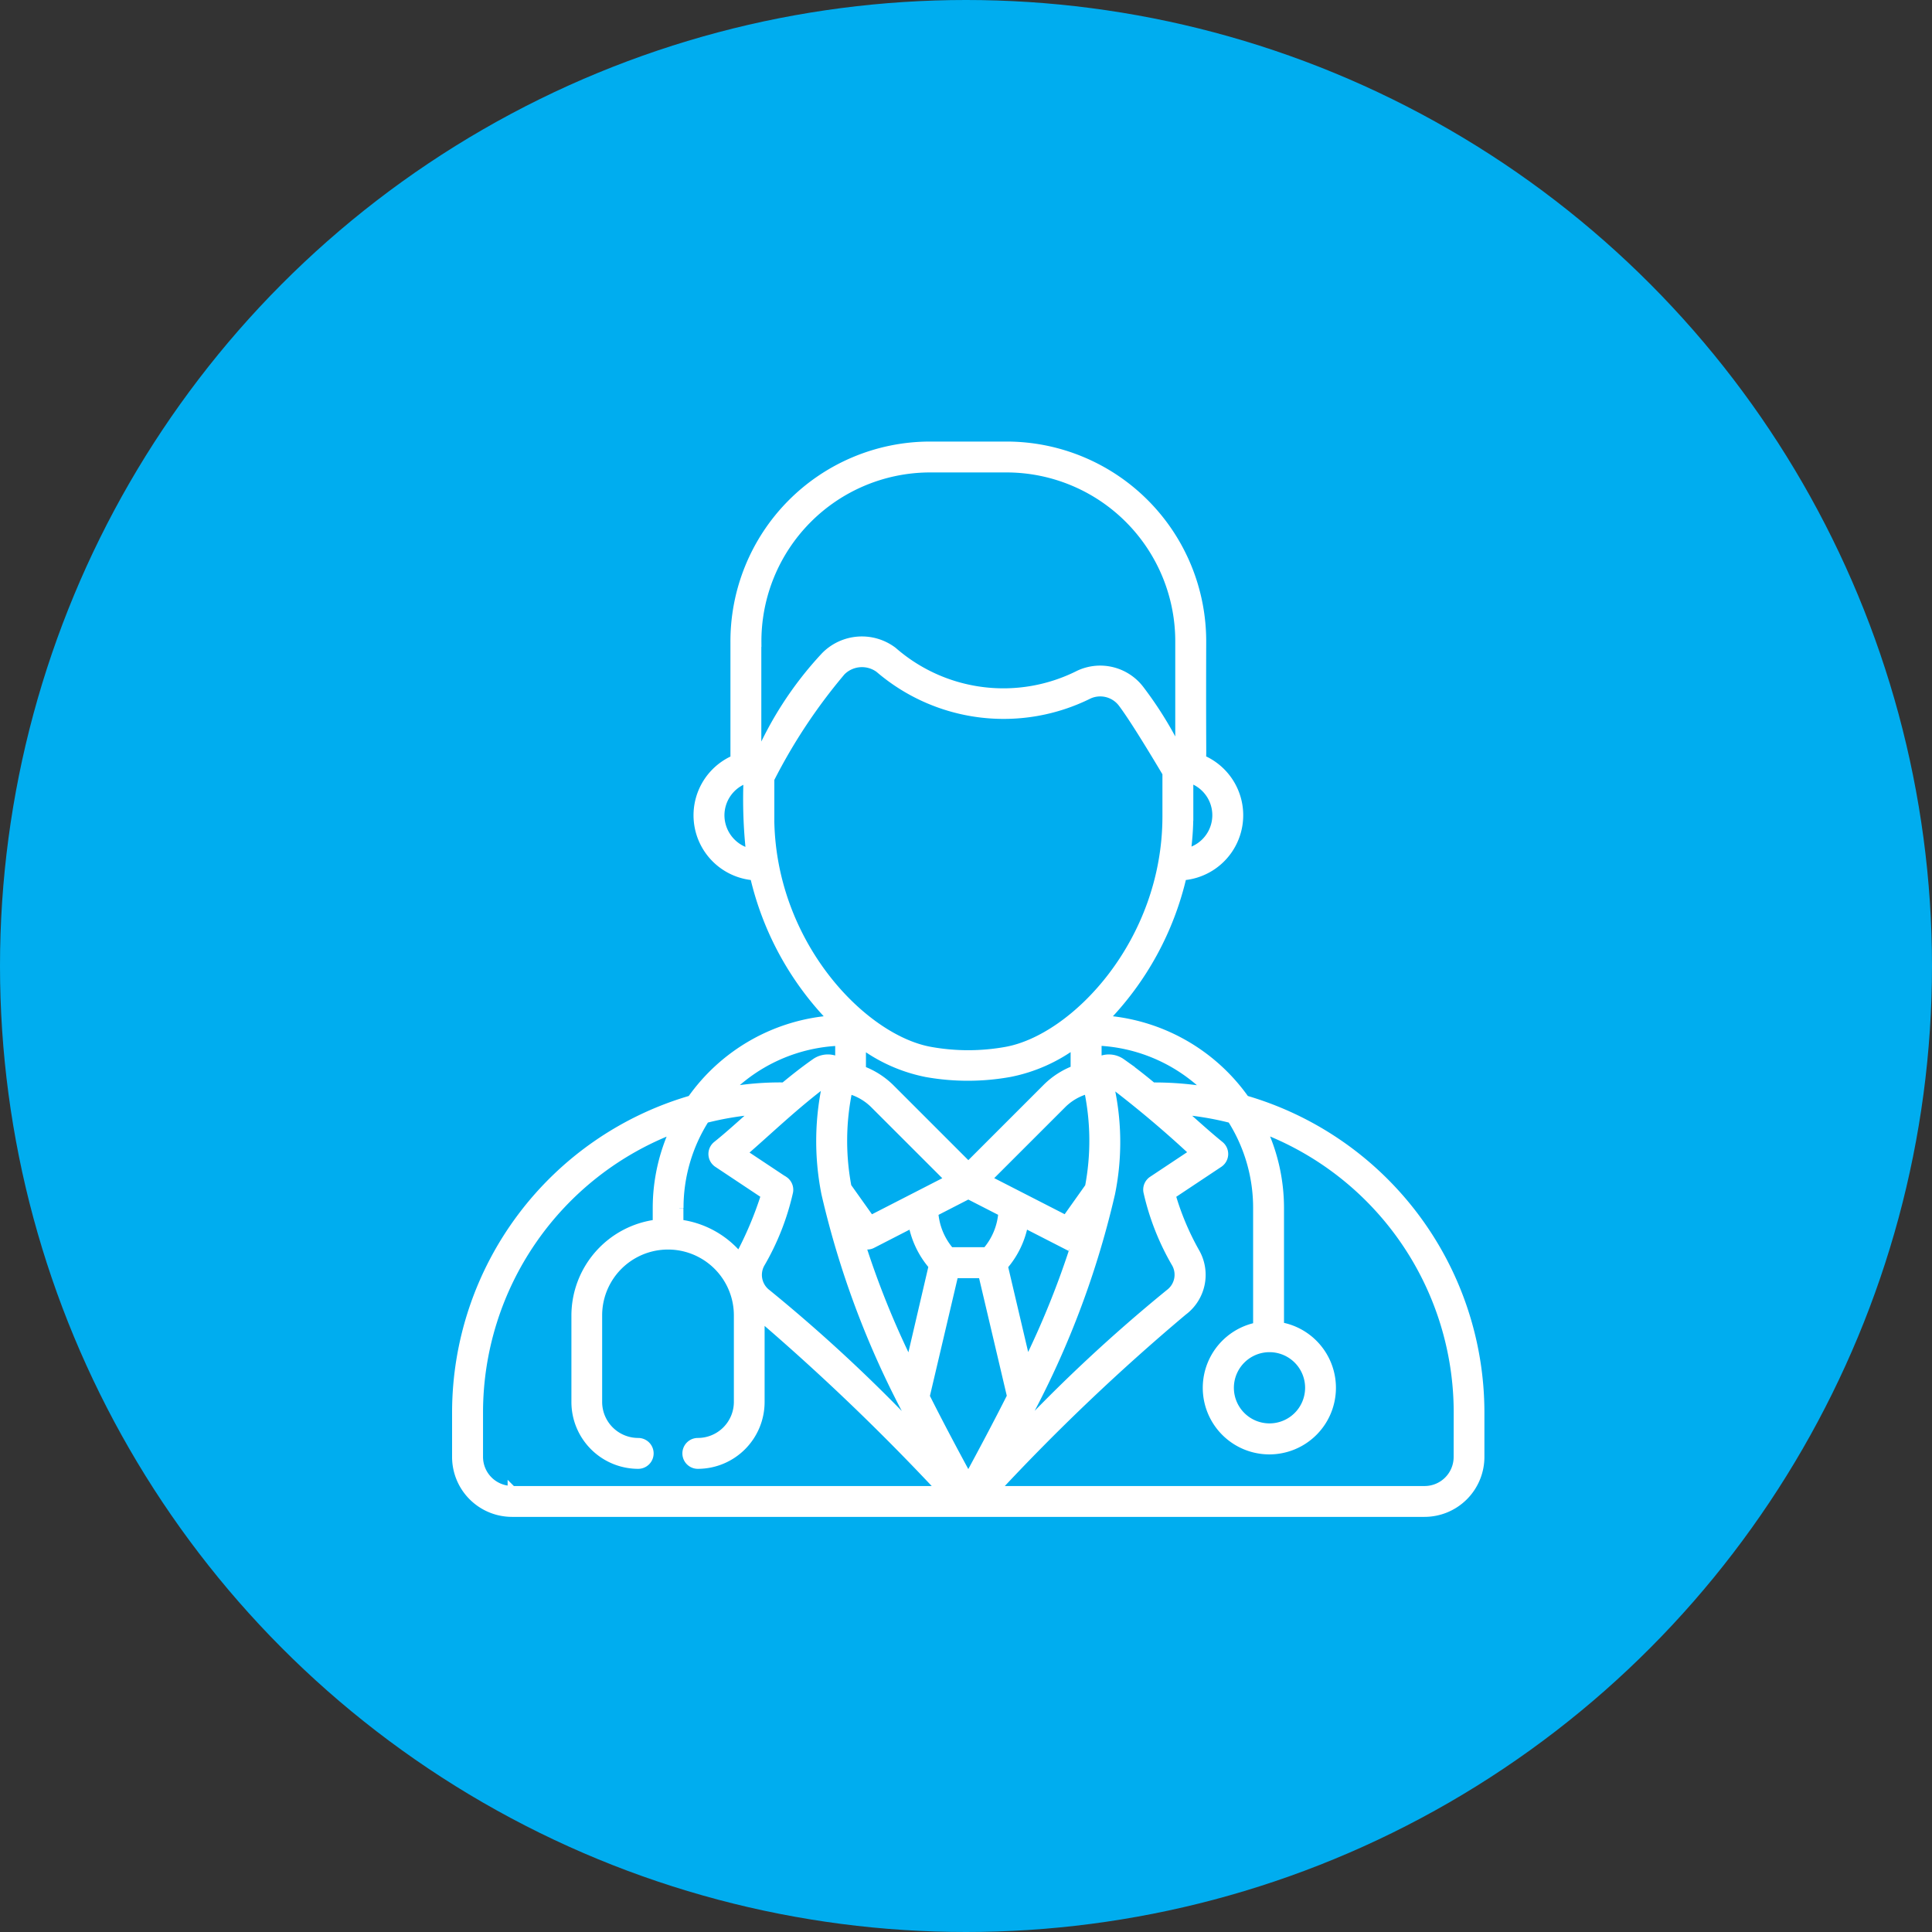
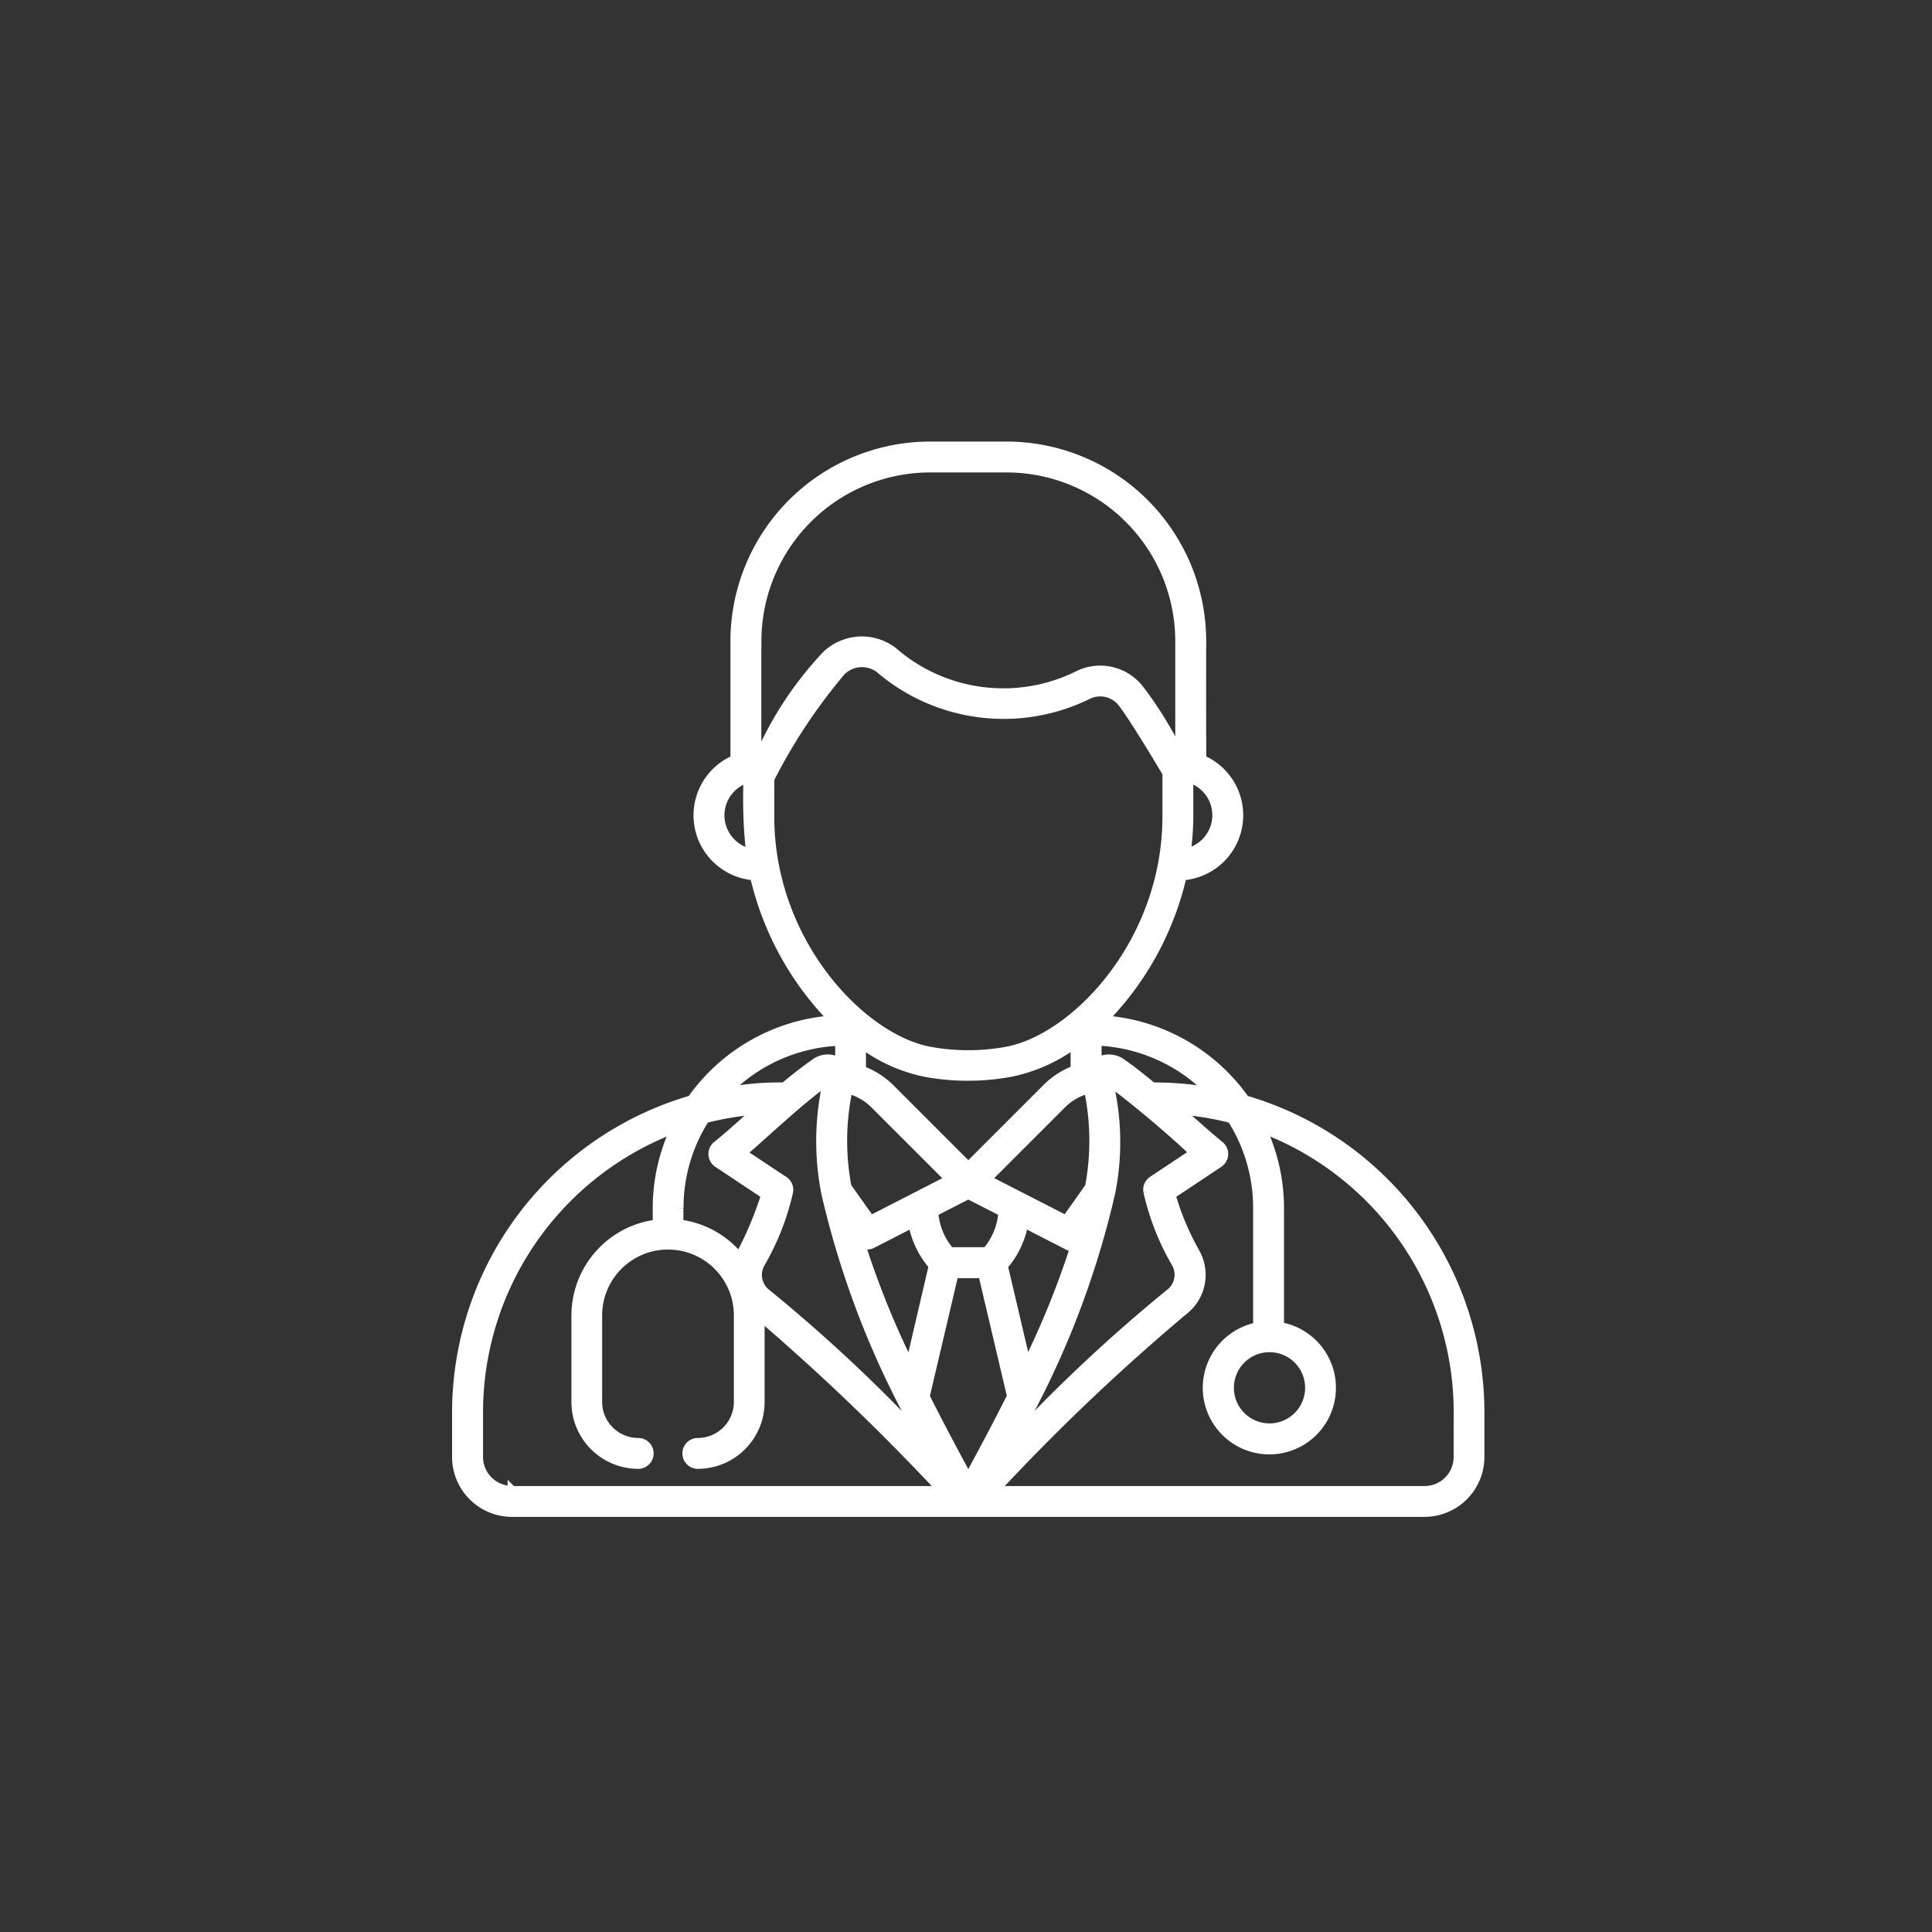
<svg xmlns="http://www.w3.org/2000/svg" width="67" height="67" viewBox="0 0 67 67">
  <rect x="0" y="0" width="67" height="67" fill="#333333" stroke="none" />
  <g id="icon-consultorios" transform="translate(-1195 -3000)">
-     <circle id="Elipse_22" data-name="Elipse 22" cx="33.5" cy="33.5" r="33.5" transform="translate(1195 3000)" fill="#00adef" />
-     <path id="Trazado_20" data-name="Trazado 20" d="M37.681,22.683a6.563,6.563,0,0,0-4.909-2.773,10.488,10.488,0,0,0,2.73-4.985,2.112,2.112,0,0,0,.659-4.057c.039-.234.006.349.018-4.041A6.778,6.778,0,0,0,29.459.009H26.7a6.777,6.777,0,0,0-6.72,6.818v4.052a2.111,2.111,0,0,0,.677,4.046,10.491,10.491,0,0,0,2.729,4.985,6.563,6.563,0,0,0-4.909,2.773,11.3,11.3,0,0,0-8.15,10.834v1.557A1.929,1.929,0,0,0,12.257,37H43.9a1.929,1.929,0,0,0,1.927-1.927V33.518A11.3,11.3,0,0,0,37.681,22.683Zm-1.949-9.827V11.538a1.331,1.331,0,0,1-.091,2.579A9.809,9.809,0,0,0,35.732,12.856Zm-16.26-.038a1.334,1.334,0,0,1,.848-1.238.754.754,0,0,0,.111.07,16.958,16.958,0,0,0,.092,2.478A1.345,1.345,0,0,1,19.472,12.818ZM36.458,22.4a11.263,11.263,0,0,0-1.992-.165c-.343-.285-.7-.568-1.077-.832a.752.752,0,0,0-.838-.023v-.722A5.779,5.779,0,0,1,36.458,22.4ZM34.3,25.867a8.736,8.736,0,0,0,.984,2.5.808.808,0,0,1-.228,1.034,54.592,54.592,0,0,0-5.356,5,31.061,31.061,0,0,0,3.32-8.472,8.912,8.912,0,0,0-.079-3.9,37.094,37.094,0,0,1,2.967,2.494l-1.44.957A.385.385,0,0,0,34.3,25.867Zm-12.615-.379-1.44-.957c.877-.754,1.824-1.68,2.95-2.514a9.3,9.3,0,0,0-.062,3.916,31.132,31.132,0,0,0,3.32,8.474,54.593,54.593,0,0,0-5.356-5,.808.808,0,0,1-.228-1.034,8.735,8.735,0,0,0,.984-2.5A.385.385,0,0,0,21.689,25.487Zm4.367,6.4a30.134,30.134,0,0,1-1.712-4.249.359.359,0,0,0,.406.047l1.4-.719a3.078,3.078,0,0,0,.709,1.476Zm-1.361-5.039-.813-1.143a8.581,8.581,0,0,1,.037-3.382,1.974,1.974,0,0,1,.9.509l2.613,2.612Zm-.312-5.2v-.9a5.574,5.574,0,0,0,2.251,1,8.168,8.168,0,0,0,2.9-.006,5.605,5.605,0,0,0,2.247-1v.9a2.788,2.788,0,0,0-.983.634l-2.714,2.714-2.714-2.714A2.793,2.793,0,0,0,24.383,21.656Zm3.7,4.328,1.192.61a2.31,2.31,0,0,1-.563,1.361H27.45a2.314,2.314,0,0,1-.562-1.359Zm.647-.535,2.613-2.612a1.97,1.97,0,0,1,.9-.508,8.584,8.584,0,0,1,.036,3.387l-.807,1.137Zm1.28,1.522,1.406.72a.359.359,0,0,0,.4-.042,30.157,30.157,0,0,1-1.707,4.235L29.3,28.45A3.074,3.074,0,0,0,30.009,26.97ZM20.754,6.827A6.006,6.006,0,0,1,26.7.78h2.756a6.006,6.006,0,0,1,5.95,6.048v3.881a12.977,12.977,0,0,0-1.366-2.234,1.73,1.73,0,0,0-2.119-.534,5.822,5.822,0,0,1-6.456-.812,1.784,1.784,0,0,0-2.352.175,12.333,12.333,0,0,0-2.362,3.655V6.827Zm.448,6.031v-1.3a19.254,19.254,0,0,1,2.473-3.729,1.011,1.011,0,0,1,1.316-.1,6.621,6.621,0,0,0,7.257.908.963.963,0,0,1,1.18.3c.5.664,1.527,2.414,1.533,2.418v1.5c0,4.37-3.182,7.711-5.565,8.143A7.411,7.411,0,0,1,26.769,21C24.4,20.582,21.2,17.244,21.2,12.858Zm2.411,7.8v.723a.752.752,0,0,0-.838.02c-.379.265-.737.548-1.08.833A10.381,10.381,0,0,0,19.7,22.4,5.779,5.779,0,0,1,23.612,20.662Zm-5.56,5.777a5.737,5.737,0,0,1,.9-3.09,10.451,10.451,0,0,1,1.807-.3c-.539.481-.976.88-1.4,1.22a.385.385,0,0,0,.029.621l1.654,1.1a12.4,12.4,0,0,1-.908,2.149,3.2,3.2,0,0,0-2.086-1.148v-.548Zm-5.8,9.791A1.157,1.157,0,0,1,11.1,35.074V33.518a10.525,10.525,0,0,1,6.8-9.829,6.485,6.485,0,0,0-.615,2.751v.548a3.208,3.208,0,0,0-2.82,3.179v3a2.169,2.169,0,0,0,2.166,2.167.385.385,0,1,0,0-.771,1.4,1.4,0,0,1-1.4-1.4v-3a2.434,2.434,0,0,1,4.868,0v3a1.4,1.4,0,0,1-1.4,1.4.385.385,0,1,0,0,.771,2.169,2.169,0,0,0,2.166-2.167V30.2a78.368,78.368,0,0,1,6.291,6.03H12.257Zm14.336-3.25,1-4.254h.983l1,4.246c-.452.9-1.013,1.955-1.493,2.839C27.585,34.9,27.054,33.9,26.593,32.981ZM45.06,35.074A1.157,1.157,0,0,1,43.9,36.23H29a73.176,73.176,0,0,1,6.522-6.208,1.575,1.575,0,0,0,.449-2.013,9.327,9.327,0,0,1-.855-2.023l1.654-1.1a.386.386,0,0,0,.029-.621c-.431-.349-.876-.755-1.4-1.22a10.451,10.451,0,0,1,1.807.3,5.737,5.737,0,0,1,.9,3.09v4.12a2.159,2.159,0,1,0,.771-.01v-4.11a6.485,6.485,0,0,0-.615-2.751,10.525,10.525,0,0,1,6.8,9.829Zm-6.534-3.786a1.385,1.385,0,1,1-1.387,1.387A1.386,1.386,0,0,1,38.526,31.288Z" transform="translate(1200.501 3015.454)" fill="#fff" stroke="#fff" stroke-width="0.3" />
+     <path id="Trazado_20" data-name="Trazado 20" d="M37.681,22.683a6.563,6.563,0,0,0-4.909-2.773,10.488,10.488,0,0,0,2.73-4.985,2.112,2.112,0,0,0,.659-4.057c.039-.234.006.349.018-4.041A6.778,6.778,0,0,0,29.459.009H26.7a6.777,6.777,0,0,0-6.72,6.818v4.052a2.111,2.111,0,0,0,.677,4.046,10.491,10.491,0,0,0,2.729,4.985,6.563,6.563,0,0,0-4.909,2.773,11.3,11.3,0,0,0-8.15,10.834v1.557A1.929,1.929,0,0,0,12.257,37H43.9a1.929,1.929,0,0,0,1.927-1.927V33.518A11.3,11.3,0,0,0,37.681,22.683Zm-1.949-9.827V11.538a1.331,1.331,0,0,1-.091,2.579A9.809,9.809,0,0,0,35.732,12.856Zm-16.26-.038a1.334,1.334,0,0,1,.848-1.238.754.754,0,0,0,.111.07,16.958,16.958,0,0,0,.092,2.478A1.345,1.345,0,0,1,19.472,12.818ZM36.458,22.4a11.263,11.263,0,0,0-1.992-.165c-.343-.285-.7-.568-1.077-.832a.752.752,0,0,0-.838-.023v-.722A5.779,5.779,0,0,1,36.458,22.4ZM34.3,25.867a8.736,8.736,0,0,0,.984,2.5.808.808,0,0,1-.228,1.034,54.592,54.592,0,0,0-5.356,5,31.061,31.061,0,0,0,3.32-8.472,8.912,8.912,0,0,0-.079-3.9,37.094,37.094,0,0,1,2.967,2.494l-1.44.957A.385.385,0,0,0,34.3,25.867m-12.615-.379-1.44-.957c.877-.754,1.824-1.68,2.95-2.514a9.3,9.3,0,0,0-.062,3.916,31.132,31.132,0,0,0,3.32,8.474,54.593,54.593,0,0,0-5.356-5,.808.808,0,0,1-.228-1.034,8.735,8.735,0,0,0,.984-2.5A.385.385,0,0,0,21.689,25.487Zm4.367,6.4a30.134,30.134,0,0,1-1.712-4.249.359.359,0,0,0,.406.047l1.4-.719a3.078,3.078,0,0,0,.709,1.476Zm-1.361-5.039-.813-1.143a8.581,8.581,0,0,1,.037-3.382,1.974,1.974,0,0,1,.9.509l2.613,2.612Zm-.312-5.2v-.9a5.574,5.574,0,0,0,2.251,1,8.168,8.168,0,0,0,2.9-.006,5.605,5.605,0,0,0,2.247-1v.9a2.788,2.788,0,0,0-.983.634l-2.714,2.714-2.714-2.714A2.793,2.793,0,0,0,24.383,21.656Zm3.7,4.328,1.192.61a2.31,2.31,0,0,1-.563,1.361H27.45a2.314,2.314,0,0,1-.562-1.359Zm.647-.535,2.613-2.612a1.97,1.97,0,0,1,.9-.508,8.584,8.584,0,0,1,.036,3.387l-.807,1.137Zm1.28,1.522,1.406.72a.359.359,0,0,0,.4-.042,30.157,30.157,0,0,1-1.707,4.235L29.3,28.45A3.074,3.074,0,0,0,30.009,26.97ZM20.754,6.827A6.006,6.006,0,0,1,26.7.78h2.756a6.006,6.006,0,0,1,5.95,6.048v3.881a12.977,12.977,0,0,0-1.366-2.234,1.73,1.73,0,0,0-2.119-.534,5.822,5.822,0,0,1-6.456-.812,1.784,1.784,0,0,0-2.352.175,12.333,12.333,0,0,0-2.362,3.655V6.827Zm.448,6.031v-1.3a19.254,19.254,0,0,1,2.473-3.729,1.011,1.011,0,0,1,1.316-.1,6.621,6.621,0,0,0,7.257.908.963.963,0,0,1,1.18.3c.5.664,1.527,2.414,1.533,2.418v1.5c0,4.37-3.182,7.711-5.565,8.143A7.411,7.411,0,0,1,26.769,21C24.4,20.582,21.2,17.244,21.2,12.858Zm2.411,7.8v.723a.752.752,0,0,0-.838.02c-.379.265-.737.548-1.08.833A10.381,10.381,0,0,0,19.7,22.4,5.779,5.779,0,0,1,23.612,20.662Zm-5.56,5.777a5.737,5.737,0,0,1,.9-3.09,10.451,10.451,0,0,1,1.807-.3c-.539.481-.976.88-1.4,1.22a.385.385,0,0,0,.029.621l1.654,1.1a12.4,12.4,0,0,1-.908,2.149,3.2,3.2,0,0,0-2.086-1.148v-.548Zm-5.8,9.791A1.157,1.157,0,0,1,11.1,35.074V33.518a10.525,10.525,0,0,1,6.8-9.829,6.485,6.485,0,0,0-.615,2.751v.548a3.208,3.208,0,0,0-2.82,3.179v3a2.169,2.169,0,0,0,2.166,2.167.385.385,0,1,0,0-.771,1.4,1.4,0,0,1-1.4-1.4v-3a2.434,2.434,0,0,1,4.868,0v3a1.4,1.4,0,0,1-1.4,1.4.385.385,0,1,0,0,.771,2.169,2.169,0,0,0,2.166-2.167V30.2a78.368,78.368,0,0,1,6.291,6.03H12.257Zm14.336-3.25,1-4.254h.983l1,4.246c-.452.9-1.013,1.955-1.493,2.839C27.585,34.9,27.054,33.9,26.593,32.981ZM45.06,35.074A1.157,1.157,0,0,1,43.9,36.23H29a73.176,73.176,0,0,1,6.522-6.208,1.575,1.575,0,0,0,.449-2.013,9.327,9.327,0,0,1-.855-2.023l1.654-1.1a.386.386,0,0,0,.029-.621c-.431-.349-.876-.755-1.4-1.22a10.451,10.451,0,0,1,1.807.3,5.737,5.737,0,0,1,.9,3.09v4.12a2.159,2.159,0,1,0,.771-.01v-4.11a6.485,6.485,0,0,0-.615-2.751,10.525,10.525,0,0,1,6.8,9.829Zm-6.534-3.786a1.385,1.385,0,1,1-1.387,1.387A1.386,1.386,0,0,1,38.526,31.288Z" transform="translate(1200.501 3015.454)" fill="#fff" stroke="#fff" stroke-width="0.3" />
  </g>
</svg>